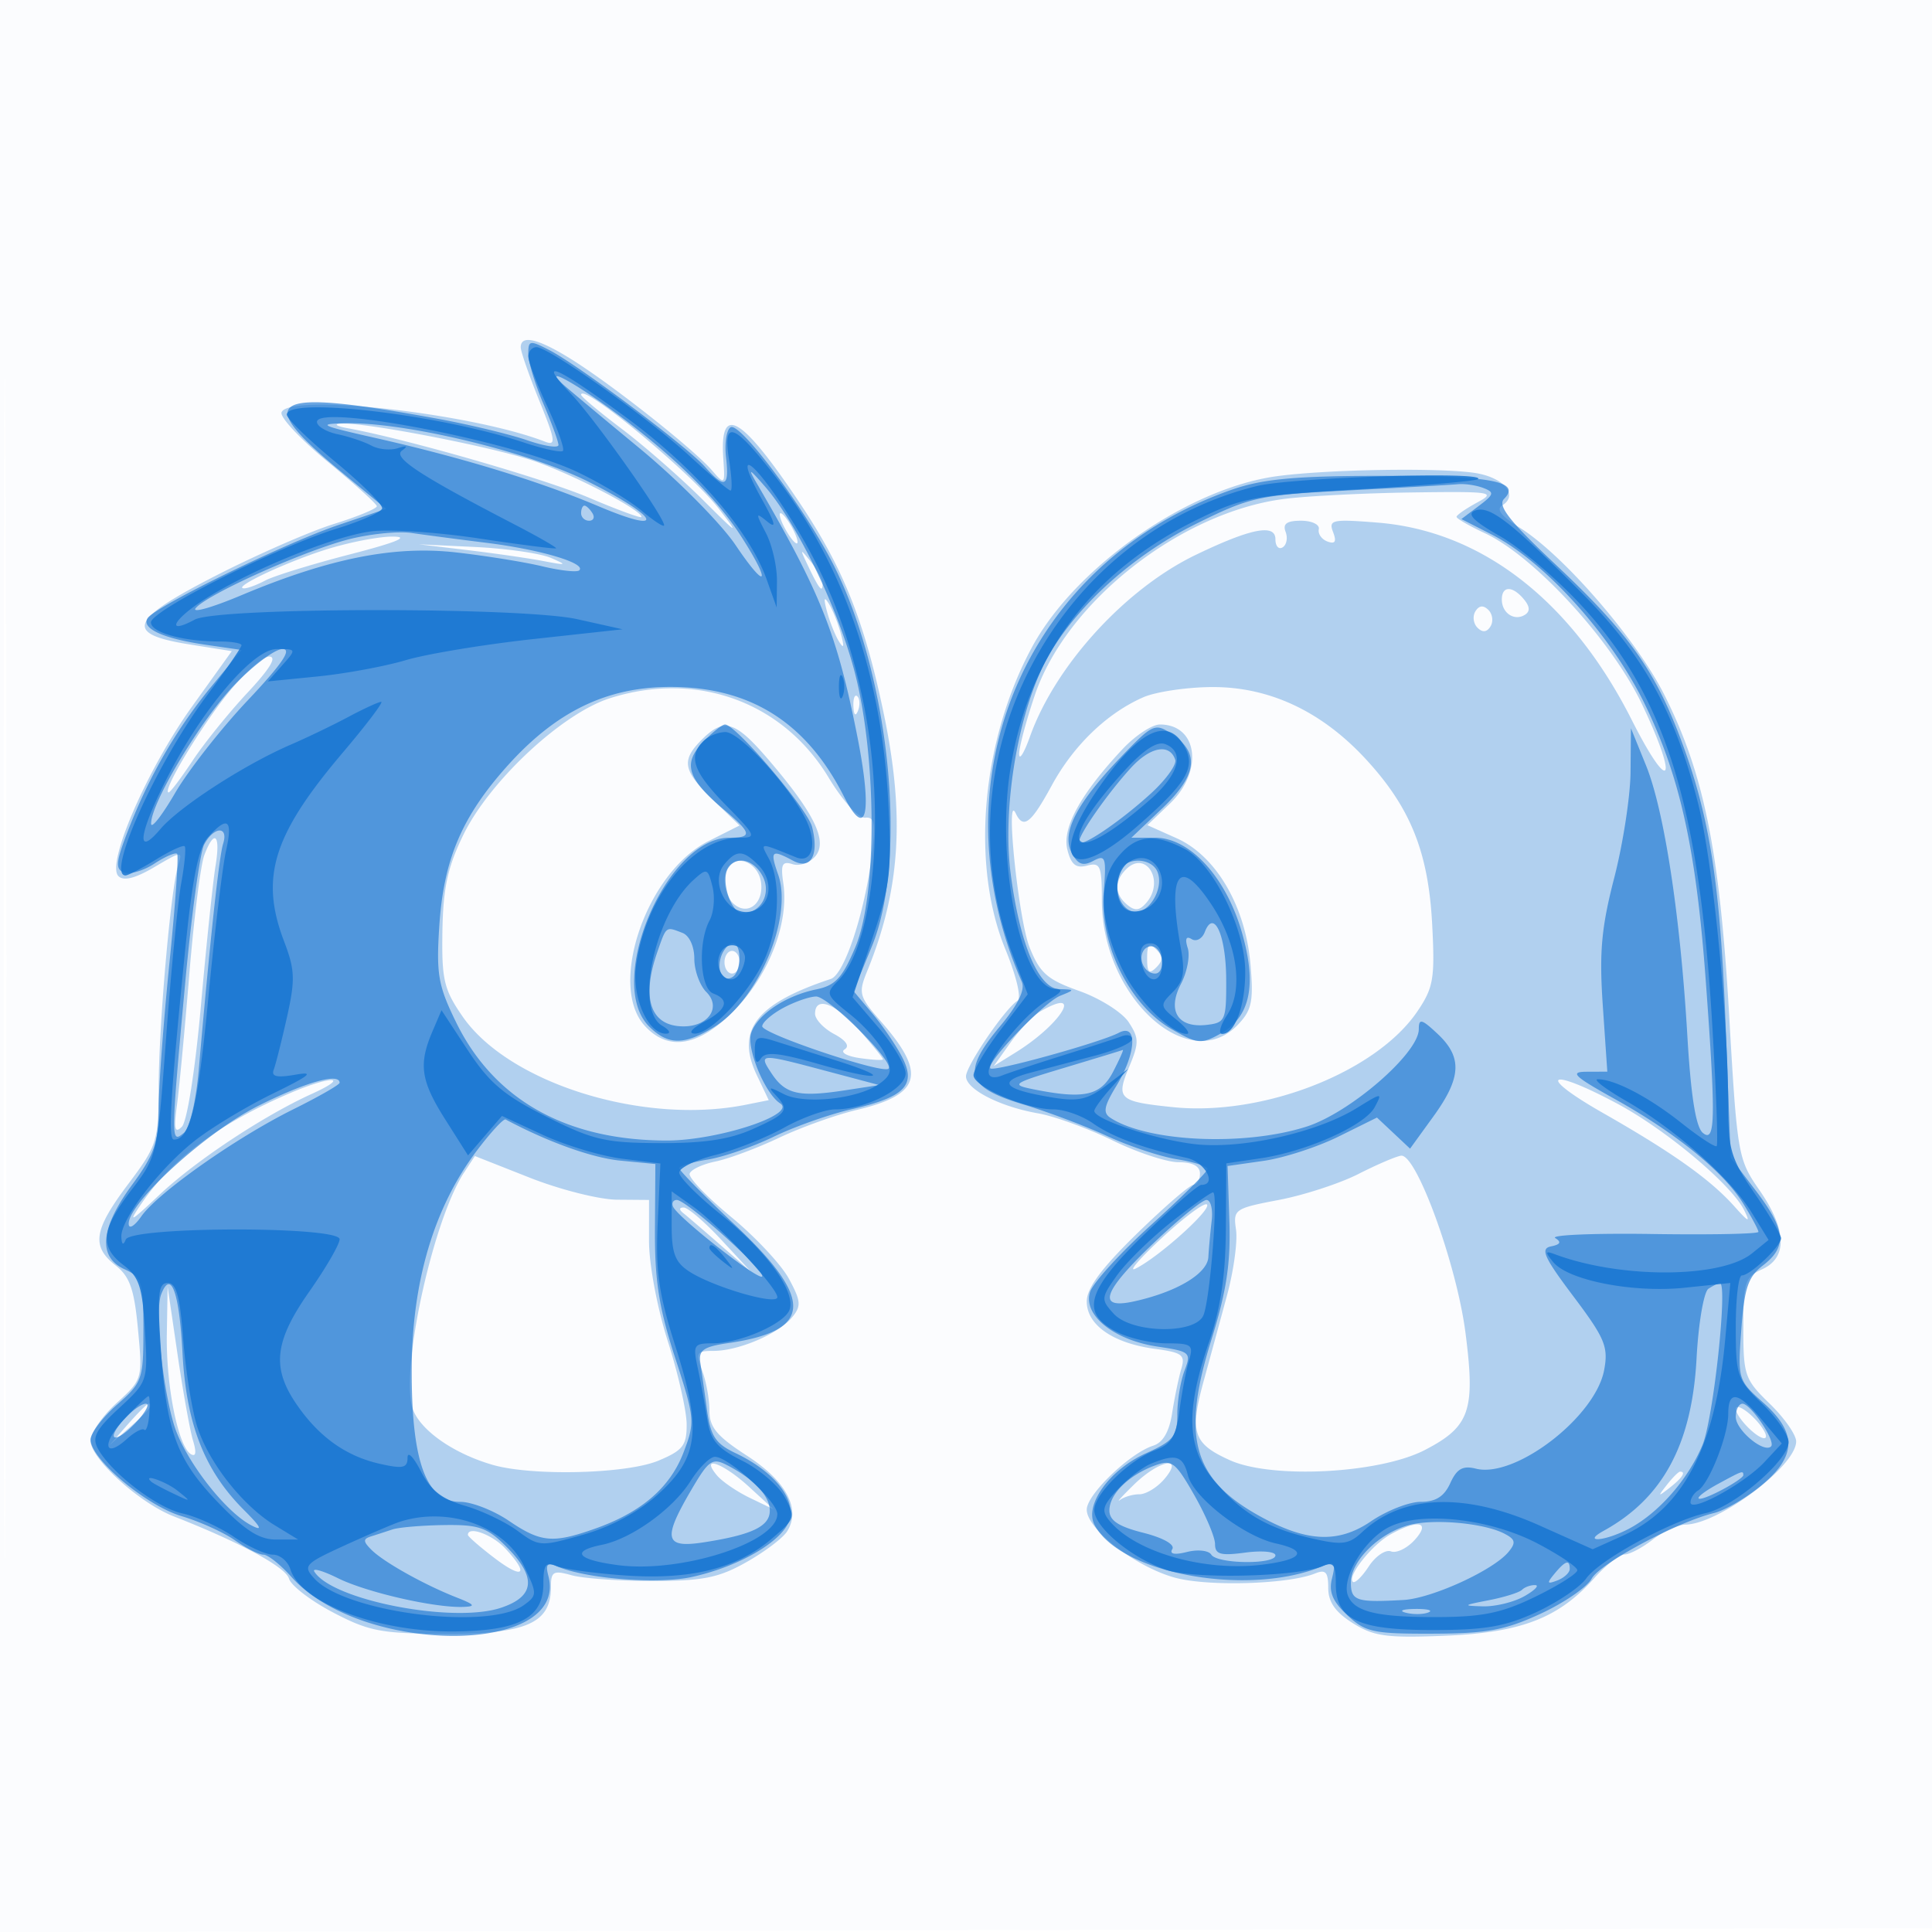
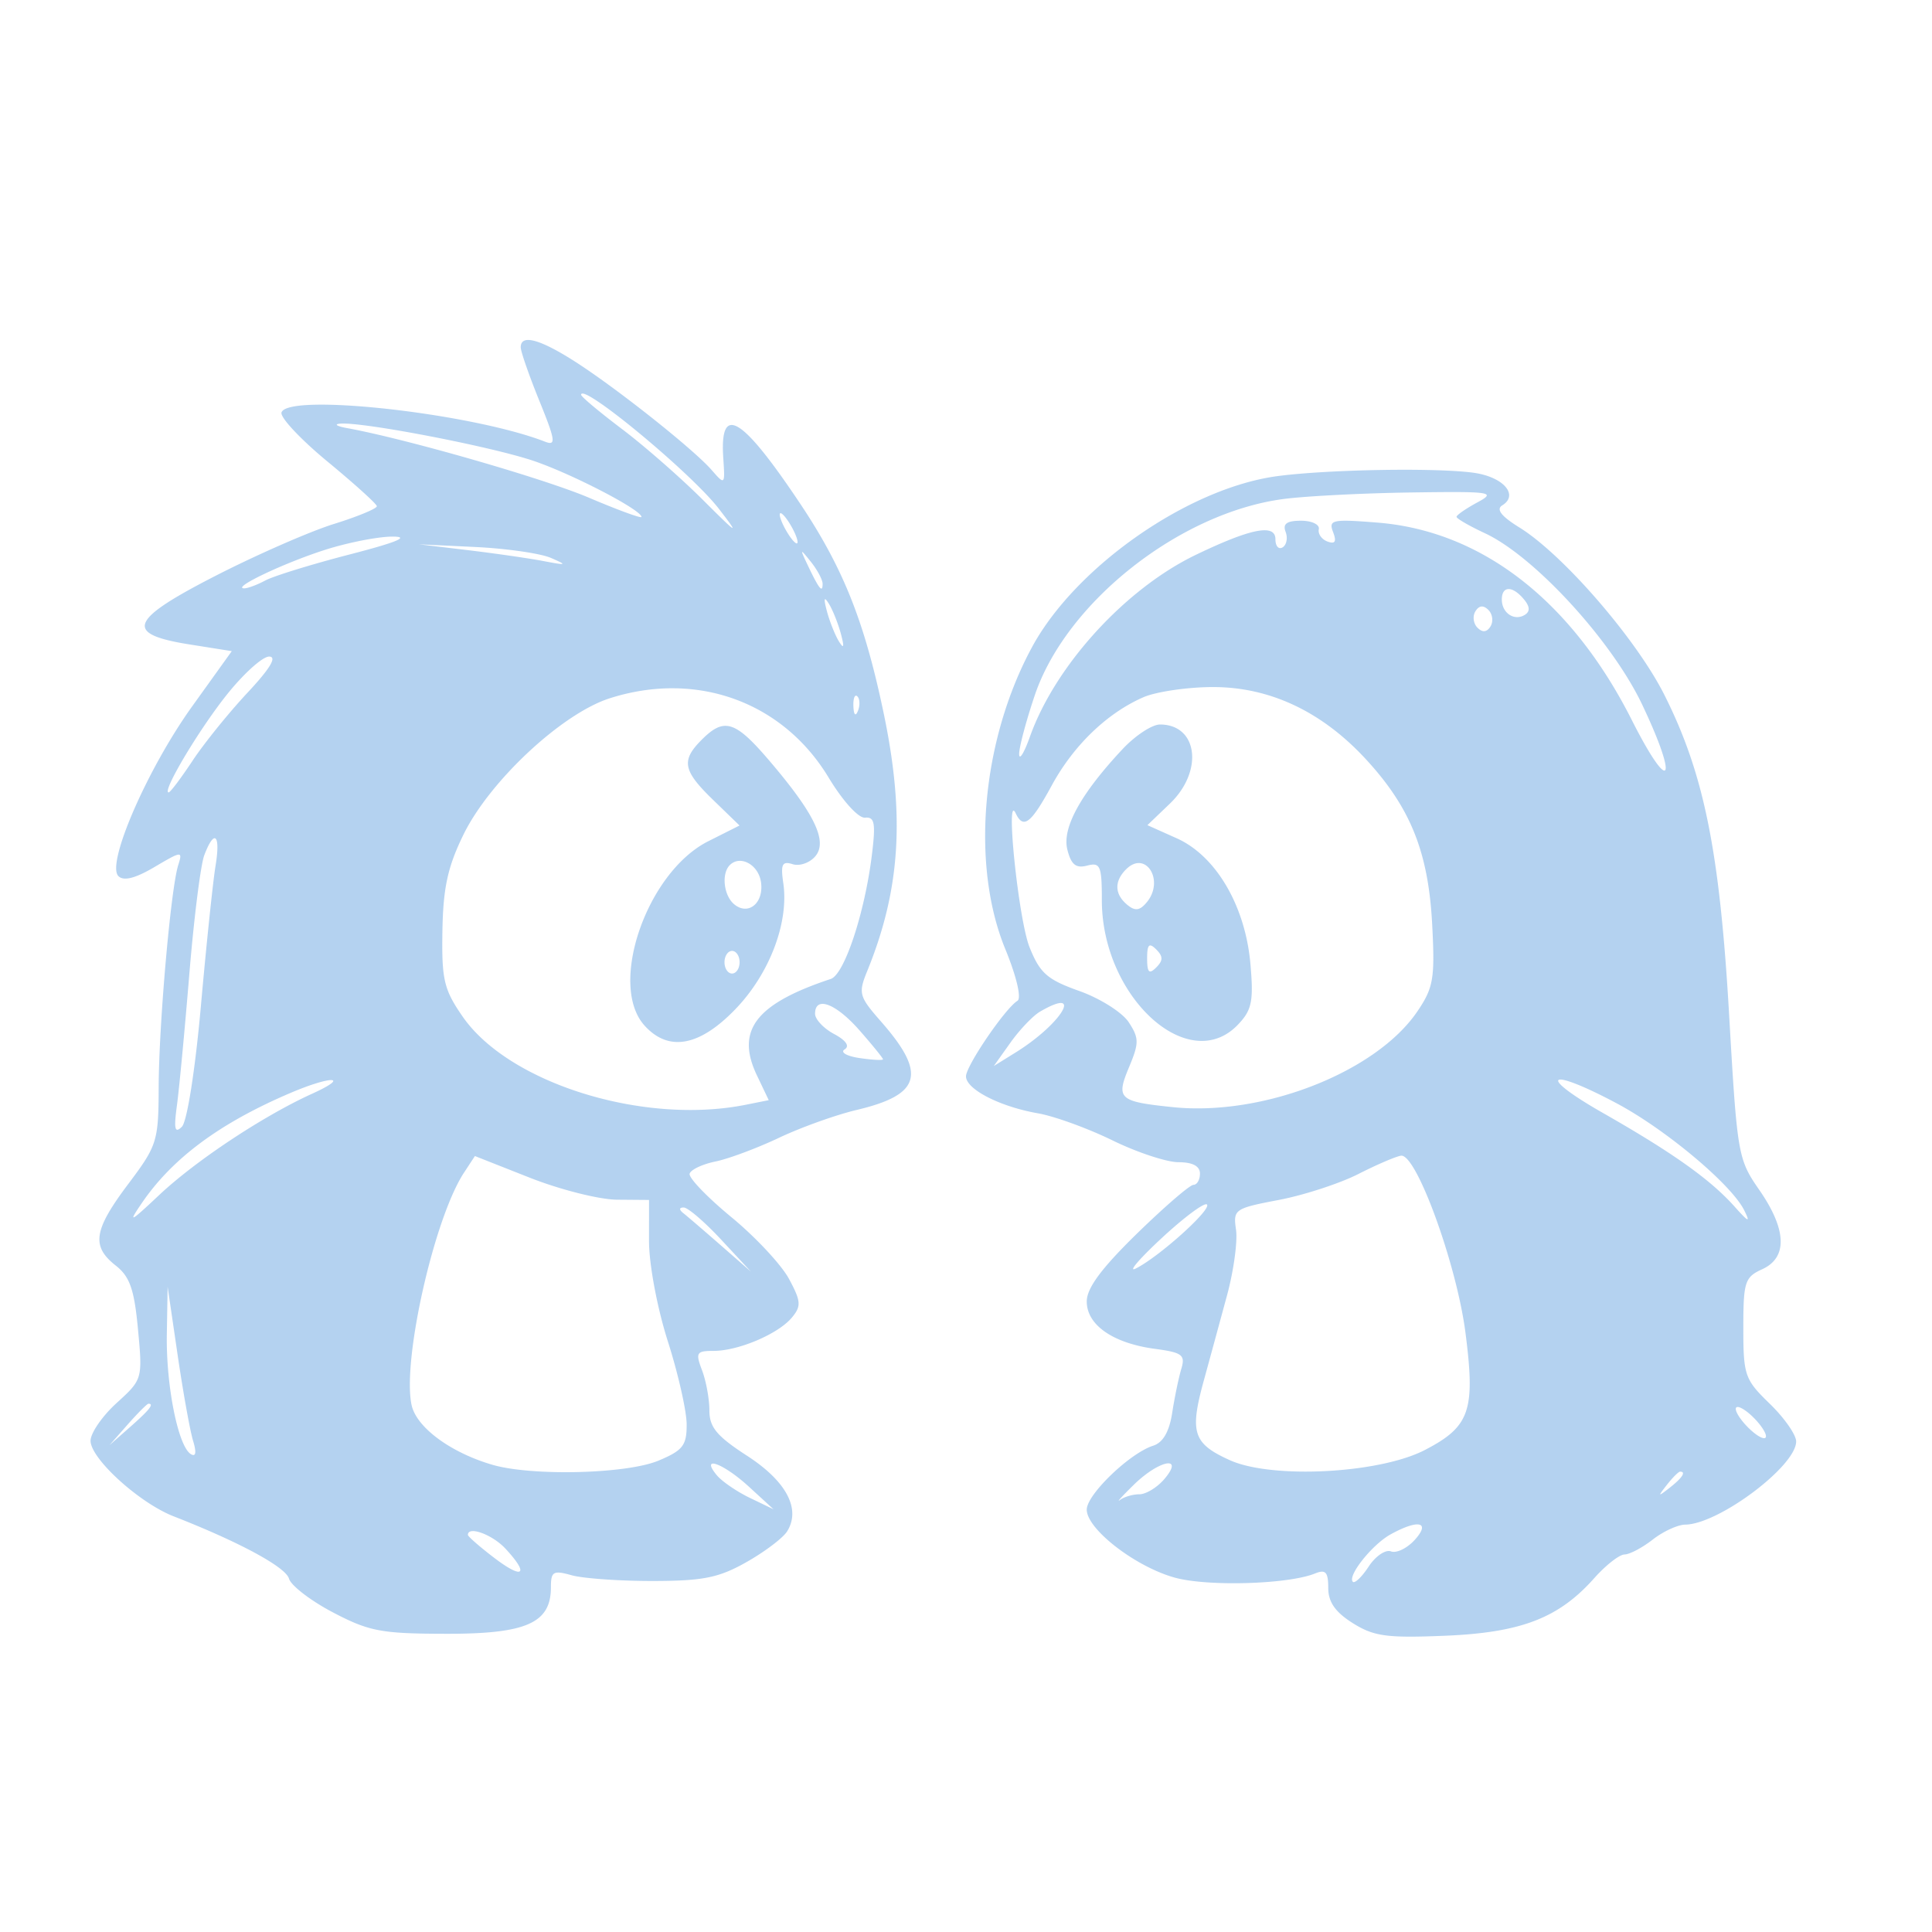
<svg xmlns="http://www.w3.org/2000/svg" width="256" height="256">
-   <path fill="#1976D2" fill-opacity=".016" fill-rule="evenodd" d="M0 128.004v128.004l128.25-.254 128.25-.254.254-127.75L257.008 0H0v128.004m.485.496c0 70.4.119 99.053.265 63.672.146-35.38.146-92.98 0-128C.604 29.153.485 58.1.485 128.5" />
  <path fill="#1976D2" fill-opacity=".326" fill-rule="evenodd" d="M69 46.02c0 .561 1.111 3.754 2.469 7.095 2.138 5.264 2.239 5.986.75 5.408-9.746-3.78-34.01-6.472-34.917-3.874-.221.633 2.516 3.558 6.081 6.5 3.565 2.943 6.513 5.606 6.55 5.918.037.312-2.52 1.374-5.683 2.359-3.163.985-10.16 4.046-15.55 6.801C17.088 82.163 16.369 84 25.113 85.39l5.599.89-5.252 7.32c-5.939 8.278-11.407 20.853-9.777 22.483.697.697 2.223.315 4.791-1.2 3.628-2.141 3.745-2.15 3.139-.24-.978 3.083-2.559 21.029-2.587 29.384-.025 7.21-.194 7.751-4.026 12.85-4.601 6.124-4.928 8.248-1.667 10.813 1.871 1.472 2.456 3.146 2.952 8.456.615 6.586.6 6.638-2.834 9.762-1.898 1.727-3.451 3.977-3.451 5 0 2.366 6.448 8.232 11.007 10.013 8.695 3.396 14.842 6.716 15.285 8.255.265.922 2.895 2.94 5.845 4.485 4.79 2.509 6.392 2.811 15.005 2.824 10.616.016 13.858-1.424 13.858-6.159 0-2.099.309-2.278 2.75-1.595 1.513.423 6.35.764 10.75.759 6.665-.009 8.736-.426 12.409-2.5 2.425-1.37 4.854-3.208 5.397-4.085 1.839-2.968-.105-6.632-5.307-10.003-4.013-2.6-4.999-3.784-4.999-6.005 0-1.522-.439-3.921-.975-5.332-.886-2.331-.746-2.565 1.532-2.565 3.297 0 8.578-2.25 10.379-4.422 1.258-1.516 1.209-2.153-.391-5.124-1.005-1.866-4.438-5.544-7.629-8.173-3.192-2.63-5.682-5.219-5.535-5.755.148-.536 1.687-1.265 3.42-1.619 1.734-.355 5.525-1.77 8.426-3.145 2.9-1.375 7.523-3.033 10.273-3.685 8.57-2.03 9.328-4.786 3.227-11.735-2.903-3.307-3.016-3.723-1.809-6.684 4.394-10.785 5.016-20.563 2.174-34.158-2.545-12.176-5.368-19.25-11.105-27.827-7.738-11.57-10.639-13.278-10.147-5.975.241 3.579.22 3.6-1.548 1.575-2.428-2.782-12.779-10.983-18.238-14.45C71.438 44.892 69 44.269 69 46.02m8 6.292c0 .246 2.434 2.285 5.409 4.531 2.974 2.246 7.792 6.463 10.705 9.37 4.707 4.698 4.943 4.83 2.124 1.184C91.552 62.63 77 50.594 77 52.312m-31 4.417c7.845 1.431 26.039 6.667 32.035 9.218C81.866 67.577 85 68.725 85 68.498c0-.918-9.006-5.608-14.2-7.395-5.527-1.901-22.742-5.225-25.726-4.967-.866.075-.449.342.926.593m123.293 6.357c-11.795 1.552-26.761 11.974-32.546 22.665-6.689 12.36-8.143 28.789-3.539 40.009 1.488 3.629 2.167 6.508 1.614 6.85-1.638 1.012-6.822 8.623-6.822 10.014 0 1.709 4.49 4.016 9.535 4.898 2.181.381 6.624 1.995 9.875 3.586 3.25 1.59 7.188 2.892 8.75 2.892 1.858 0 2.84.519 2.84 1.5 0 .825-.388 1.5-.863 1.5-.474 0-3.849 2.914-7.5 6.476-4.687 4.574-6.637 7.21-6.637 8.977 0 3.118 3.478 5.533 9.041 6.279 3.621.486 4.042.807 3.486 2.66-.347 1.16-.89 3.783-1.207 5.831-.385 2.485-1.22 3.928-2.514 4.339-3.094.981-8.806 6.475-8.806 8.469 0 2.58 6.408 7.543 11.626 9.004 4.342 1.216 15.058.905 18.624-.54 1.402-.568 1.75-.188 1.75 1.913 0 1.872.93 3.206 3.25 4.666 2.795 1.758 4.509 1.991 12.25 1.67 10.075-.418 15.048-2.342 19.758-7.641 1.516-1.707 3.316-3.113 4-3.125.683-.012 2.367-.902 3.742-1.978s3.31-1.966 4.3-1.978c4.432-.055 14.7-7.754 14.7-11.022 0-.884-1.575-3.134-3.5-5-3.308-3.207-3.5-3.756-3.5-10.036 0-6.115.199-6.733 2.5-7.782 3.396-1.547 3.258-5.264-.392-10.519-2.816-4.055-2.92-4.656-3.987-23.163-1.254-21.733-3.332-31.997-8.591-42.44-3.73-7.407-13.424-18.595-19.209-22.171-2.397-1.481-3.109-2.402-2.264-2.924 2.224-1.375.161-3.754-3.737-4.312-4.871-.696-19.266-.457-26.027.433m.842 3.029c-13.767 1.782-28.851 13.665-33.021 26.013-1.163 3.443-2.094 6.96-2.07 7.816.024.856.668-.195 1.43-2.334 3.363-9.434 12.638-19.596 21.996-24.098 7.287-3.505 10.53-4.14 10.53-2.061 0 .917.43 1.401.956 1.076.526-.325.703-1.252.393-2.059-.406-1.059.163-1.468 2.044-1.468 1.434 0 2.494.506 2.357 1.125s.384 1.355 1.159 1.636c1.01.367 1.217.009.729-1.263-.622-1.62-.105-1.729 5.921-1.245 13.779 1.106 25.688 10.358 33.659 26.149 5.088 10.081 6.289 8.304 1.377-2.039-4.023-8.473-14.288-19.656-20.845-22.71-2.062-.961-3.75-1.936-3.75-2.168 0-.232 1.238-1.089 2.75-1.906 2.556-1.381 1.94-1.474-8.75-1.322-6.325.09-13.914.476-16.865.858M104 70c.589 1.1 1.295 2 1.57 2 .275 0 .019-.9-.57-2s-1.295-2-1.57-2c-.275 0-.019.9.57 2m-61 2.879c-5.424 1.746-12.272 5.003-10.684 5.081.448.022 1.726-.447 2.839-1.043 1.112-.595 6.145-2.148 11.184-3.451C52.61 71.845 54.396 71.1 52 71.103c-1.925.002-5.975.802-9 1.776m19 .019c3.575.427 8.075 1.077 10 1.444 3.112.594 3.223.548 1-.416-1.375-.597-5.875-1.246-10-1.445l-7.5-.36 6.5.777M107.08 75c1.458 3.061 1.92 3.628 1.92 2.358 0-.537-.7-1.849-1.555-2.917-1.467-1.83-1.487-1.798-.365.559M199 79.441c0 1.792 1.652 2.892 3.049 2.029.716-.443.678-1.094-.123-2.059-1.511-1.821-2.926-1.806-2.926.03M109.573 81c.368 1.375 1.086 3.175 1.596 4 .644 1.042.723.737.258-1-.368-1.375-1.086-3.175-1.596-4-.644-1.042-.723-.737-.258 1m85.927 0c-.399.646-.276 1.624.274 2.174.667.667 1.242.609 1.726-.174.399-.646.276-1.624-.274-2.174-.667-.667-1.242-.609-1.726.174M29.951 92.181C26.211 96.913 21.413 105 22.347 105c.213 0 1.637-1.889 3.166-4.198 1.528-2.309 4.799-6.359 7.269-9C35.803 88.572 36.745 87 35.66 87c-.887 0-3.456 2.331-5.709 5.181m50.834.349c-6.328 2.027-15.89 10.941-19.374 18.062-2.084 4.261-2.692 7.038-2.788 12.752-.109 6.473.195 7.765 2.669 11.344 6.117 8.851 23.95 14.414 37.514 11.701l3.056-.611-1.566-3.284c-2.847-5.969-.158-9.48 9.787-12.778 1.795-.595 4.484-8.691 5.438-16.368.531-4.273.378-5.127-.892-5-.874.087-2.946-2.192-4.83-5.312C103.727 92.979 92.3 88.841 80.785 92.53m70.715-.141c-4.806 2.099-9.245 6.372-12.133 11.678-2.763 5.077-3.768 5.849-4.79 3.683-1.388-2.941.385 14.125 1.846 17.771 1.375 3.431 2.344 4.282 6.599 5.793 2.744.975 5.685 2.835 6.536 4.134 1.381 2.108 1.387 2.747.055 5.935-1.767 4.229-1.386 4.578 5.791 5.319 11.955 1.234 26.955-4.644 32.414-12.702 2.121-3.13 2.327-4.345 1.953-11.5-.501-9.579-2.862-15.474-8.765-21.878-5.879-6.378-12.824-9.632-20.452-9.583-3.33.022-7.404.629-9.054 1.35m-38.421 1.194c.048 1.165.285 1.402.604.605.289-.722.253-1.585-.079-1.917-.332-.332-.568.258-.525 1.312M93 98c-2.775 2.775-2.528 4.096 1.495 7.996l3.496 3.387-4.141 2.085c-8.148 4.102-13.313 19.041-8.445 24.425 3.187 3.525 7.306 2.767 12.09-2.226 4.499-4.696 7.056-11.456 6.295-16.641-.368-2.513-.149-2.957 1.24-2.516.928.294 2.285-.185 3.015-1.064 1.651-1.989-.127-5.661-6.155-12.712C97.413 95.496 95.953 95.047 93 98m55.757 1.25c-5.564 5.938-8.048 10.456-7.327 13.328.5 1.993 1.135 2.508 2.615 2.12 1.751-.457 1.955.021 1.955 4.58 0 12.839 11.527 23.355 18.057 16.472 1.823-1.922 2.061-3.089 1.633-8-.67-7.703-4.56-14.342-9.767-16.673l-3.885-1.739 2.981-2.856c4.486-4.298 3.709-10.482-1.318-10.482-1.044 0-3.269 1.463-4.944 3.25M27.07 113.315c-.484 1.273-1.376 8.361-1.982 15.75-.607 7.389-1.347 15.235-1.647 17.435-.423 3.114-.277 3.734.659 2.799.687-.686 1.766-7.542 2.52-16 .724-8.139 1.596-16.486 1.937-18.549.691-4.187-.137-4.986-1.487-1.435m69.631 1.317c-1.132 1.132-.806 4.036.583 5.188 1.865 1.549 3.945-.162 3.553-2.923-.33-2.328-2.748-3.653-4.136-2.265m52.512.556c-1.592 1.591-1.536 3.299.154 4.702 1.038.861 1.66.782 2.583-.33 2.405-2.897-.143-6.967-2.737-4.372M152 127c0 1.867.267 2.133 1.2 1.2.933-.933.933-1.467 0-2.4-.933-.933-1.2-.667-1.2 1.2m-56 .5c0 .825.45 1.5 1 1.5s1-.675 1-1.5-.45-1.5-1-1.5-1 .675-1 1.5m12 6.831c0 .732 1.134 1.938 2.519 2.679 1.584.848 2.103 1.605 1.399 2.041-.616.381.275.897 1.981 1.147 1.705.251 3.101.324 3.101.164 0-.161-1.397-1.883-3.104-3.827-3.154-3.593-5.896-4.617-5.896-2.204m29.804-.281c-.932.544-2.691 2.387-3.908 4.096l-2.213 3.108 2.909-1.807c6.115-3.799 9.116-8.84 3.212-5.397M38.5 144.817c-9.338 3.98-15.62 8.625-19.675 14.55-1.906 2.784-1.654 2.671 2.265-1.016 4.846-4.558 13.791-10.485 20.255-13.42 5.169-2.347 2.633-2.449-2.845-.114m173.885 2.649c9.272 5.284 14.256 8.828 17.454 12.413 1.869 2.095 2.126 2.193 1.278.489-1.7-3.416-10.381-10.697-16.892-14.167-9.174-4.89-10.745-3.81-1.84 1.265m-150.908 7.928c-3.955 6.037-8.217 24.962-6.935 30.798.646 2.942 5.147 6.27 10.673 7.892 5.238 1.537 17.811 1.229 22.035-.54 3.243-1.358 3.748-2.009 3.737-4.807-.007-1.781-1.132-6.742-2.5-11.025-1.395-4.37-2.487-10.186-2.487-13.25V159l-4.25-.034c-2.338-.019-7.529-1.328-11.537-2.909l-7.286-2.875-1.45 2.212m118.523.164c-2.475 1.258-7.229 2.807-10.565 3.443-5.851 1.115-6.051 1.254-5.657 3.939.225 1.531-.308 5.433-1.183 8.672a3621.4 3621.4 0 0 1-3.093 11.353c-1.886 6.87-1.409 8.322 3.461 10.518 5.577 2.515 19.799 1.774 25.827-1.345 5.99-3.099 6.724-5.22 5.389-15.567-1.167-9.036-6.49-23.674-8.522-23.435-.636.074-3.182 1.164-5.657 2.422m-26.072 8.499c-2.985 2.769-4.528 4.581-3.428 4.028 3.099-1.56 10.068-7.829 9.428-8.481-.315-.32-3.015 1.684-6 4.453m-63.378-3.304c.523.414 2.75 2.326 4.95 4.248l4 3.496-3.953-4.248c-2.174-2.337-4.402-4.249-4.95-4.249-.621 0-.639.284-.047.753m-68.444 16.054c-.114 6.785 1.495 14.829 3.175 15.866.673.417.778-.2.301-1.767-.403-1.323-1.326-6.456-2.051-11.406l-1.319-9-.106 6.307m-5.182 11.943L14.5 191.5l2.75-2.424c2.57-2.266 3.209-3.076 2.424-3.076-.179 0-1.416 1.238-2.75 2.75M230 186.69c0 .55.9 1.815 2 2.81 1.1.995 2 1.36 2 .81s-.9-1.815-2-2.81c-1.1-.995-2-1.36-2-.81m-135.017 8.789c.675.814 2.643 2.161 4.372 2.995l3.145 1.516-3.266-2.995c-3.416-3.133-6.508-4.235-4.251-1.516m55.242 1.271c-1.544 1.512-2.361 2.412-1.816 2 .545-.412 1.701-.75 2.569-.75.868 0 2.348-.9 3.29-2 2.74-3.201-.654-2.571-4.043.75m70.647 0c-1.243 1.586-1.208 1.621.378.378 1.666-1.307 2.195-2.128 1.372-2.128-.207 0-.995.787-1.75 1.75m-36.631 6.575c-2.439 1.355-5.739 5.511-4.978 6.271.256.256 1.203-.658 2.104-2.033.9-1.374 2.227-2.272 2.948-1.996.721.277 2.14-.412 3.153-1.532 2.16-2.387.465-2.76-3.227-.71M62 203.381c0 .21 1.575 1.583 3.5 3.051 3.839 2.929 4.681 2.213 1.461-1.243-1.731-1.858-4.961-3.035-4.961-1.808" />
-   <path fill="#1976D2" fill-opacity=".633" fill-rule="evenodd" d="M70 46.891c0 1.069.9 4.043 2 6.609s2 5.026 2 5.466c0 .44-1.875.154-4.167-.636-2.292-.789-7.58-2.061-11.75-2.826-22.421-4.112-24.8-2.832-12.94 6.961l6.014 4.966-6.329 2.141c-7.058 2.389-24.341 10.832-25.279 12.349-.841 1.361 2.094 2.699 7.708 3.514l4.757.69-3.877 4.687c-4.653 5.625-8.271 11.828-11.066 18.97-1.72 4.395-1.829 5.374-.65 5.826.78.299 2.593-.226 4.029-1.167 1.437-.942 2.796-1.529 3.02-1.305.223.224-.231 6.698-1.011 14.386-.78 7.688-1.427 16.393-1.438 19.344-.018 4.54-.56 6.1-3.521 10.134-4.222 5.752-4.563 9.559-1 11.182 2.314 1.054 2.5 1.651 2.5 8.009 0 6.6-.138 6.991-3.5 9.943-1.925 1.69-3.5 3.771-3.5 4.624 0 2.564 7.331 8.725 12.069 10.142 2.437.729 5.625 2.175 7.085 3.213 1.46 1.038 3.144 1.887 3.743 1.887.598 0 2.257 1.312 3.685 2.916 9.372 10.518 36.836 10.44 34.081-.097-.406-1.552-.157-1.823 1.16-1.262 3.877 1.653 13.439 2.393 17.929 1.386 6.442-1.443 12.193-4.876 12.902-7.7.701-2.792-2.217-6.333-7.144-8.671-2.716-1.289-3.343-2.238-3.837-5.806a969.113 969.113 0 0 0-.881-6.244c-.239-1.615.442-2.084 3.708-2.555 11.157-1.609 11.422-5.715 1.003-15.551-4.127-3.897-7.503-7.327-7.503-7.623 0-.295 1.688-.808 3.75-1.138 2.063-.33 6-1.691 8.75-3.025 2.75-1.334 7.379-2.97 10.287-3.636 7.14-1.636 8.67-3.21 6.742-6.938-.801-1.549-2.577-4.148-3.946-5.775l-2.49-2.96 2.43-5.91c4.796-11.668 2.397-35.687-5.044-50.5-3.696-7.356-12.437-19.055-13.67-18.293-.55.34-.823 2.14-.605 4 .459 3.934-.164 4.207-2.799 1.227-2.353-2.662-16.727-13.443-20.577-15.434-2.635-1.363-2.828-1.33-2.828.48m4.55 3.99c.523.485 5.101 4.311 10.174 8.501 5.073 4.19 10.81 9.975 12.75 12.855 4.206 6.246 4.784 5.1.65-1.291-3.378-5.223-9.383-11.047-17.331-16.809-5.078-3.68-8.784-5.613-6.243-3.256m-24.925 7.124c11.57 2.614 21.814 5.748 29.705 9.085 9.117 3.856 8.097 1.479-1.409-3.285-7.886-3.951-24.183-7.874-32.078-7.721-3.884.076-3.484.279 3.782 1.921M100.25 64c8.471 14.513 10.653 19.991 13.329 33.467 2.056 10.35 1.253 13.994-1.771 8.033-4.948-9.755-12.35-14.443-22.862-14.478-8.422-.028-15.133 3.178-21.575 10.306-6.141 6.796-8.588 12.509-9.163 21.396-.412 6.362-.147 7.881 2.223 12.725 5.035 10.291 14.631 15.676 27.936 15.676 6.745 0 17.284-3.457 15.006-4.922-2.003-1.288-4.486-7.273-3.849-9.28.778-2.45 4.531-4.982 8.624-5.82 2.549-.521 3.471-1.518 5.197-5.618 2.938-6.982 2.843-25.533-.188-36.785-2.274-8.442-7.603-19.405-11.763-24.2-2.132-2.456-2.339-2.547-1.144-.5m63.118.839c-27.386 9.465-39.775 38.367-27.972 65.258.465 1.061-.508 3.044-2.897 5.904-5.08 6.08-4.509 8.043 3.001 10.313 3.3.998 8.361 2.905 11.247 4.238 2.886 1.333 7.049 2.711 9.25 3.064 2.202.352 4.003.929 4.003 1.283 0 .354-3.345 3.674-7.434 7.377s-7.746 7.717-8.128 8.92c-.967 3.047 3.122 6.361 8.924 7.231 4.358.654 4.507.786 3.593 3.193-.525 1.38-.955 3.988-.955 5.793 0 2.883-.506 3.511-4.148 5.154-4.865 2.193-8.218 6.88-6.808 9.515 3.484 6.51 20.437 9.548 30.257 5.422 1.519-.639 1.706-.381 1.197 1.646-.449 1.789.07 3.035 2.032 4.877 2.39 2.244 3.437 2.47 11.302 2.444 7.214-.024 9.618-.469 14.332-2.655 3.115-1.445 6.147-3.529 6.737-4.632 1.077-2.011 11.319-7.506 16.211-8.696 1.436-.349 4.248-1.985 6.25-3.634 4.717-3.889 4.791-7.004.259-11.016-3.327-2.946-3.371-3.092-2.888-9.665.407-5.529.9-6.987 2.879-8.506 3.222-2.474 3.008-4.702-.949-9.886l-3.338-4.372-.664-17.455c-.725-19.032-2.114-27.842-6.028-38.214-3.405-9.024-6.946-13.946-16.504-22.936-6.145-5.781-7.73-7.803-6.825-8.708 2.312-2.312-1.719-3.065-16.304-3.048-11.253.013-15.649.414-19.632 1.791m15.45.136c-12.028.62-13.076.848-20.315 4.426-8.983 4.44-17.078 12.037-20.438 19.182-3.413 7.257-5.199 18.942-4.149 27.15 1.187 9.287 3.693 15.249 6.443 15.33 2.103.063 2.105.078.109.887-2.138.867-9.902 8.95-9.236 9.616.474.474 14.584-3.436 17.018-4.716 2.52-1.325 2.334 2.679-.327 7.045-1.659 2.721-1.807 3.565-.747 4.247 4.972 3.196 17.793 3.757 25.959 1.136 5.798-1.861 14.865-9.732 14.865-12.905 0-1.462.377-1.367 2.5.627 3.296 3.097 3.154 5.798-.579 10.95l-3.079 4.25-2.193-2.06-2.193-2.06-5.101 2.525c-2.806 1.388-7.26 2.833-9.897 3.21l-4.794.686.237 7.313c.182 5.612-.385 9.309-2.439 15.898-3.91 12.548-2.419 18.157 6.113 22.989 6.42 3.636 10.672 3.883 15.096.877 2.086-1.418 5.048-2.578 6.583-2.578 1.999 0 3.109-.703 3.919-2.481.868-1.905 1.656-2.349 3.394-1.913 5.215 1.309 15.825-6.849 16.991-13.063.579-3.086.111-4.208-4.069-9.765-3.924-5.215-4.425-6.337-2.961-6.629 1.237-.247 1.401-.575.552-1.099-.665-.412 5.119-.654 12.855-.538 7.736.116 14.065-.011 14.065-.283 0-.271-.906-1.96-2.014-3.752-2.602-4.21-8.896-9.334-17.02-13.855-5.437-3.026-6.03-3.601-3.727-3.611l2.739-.011-.598-8.75c-.483-7.062-.191-10.326 1.511-16.917 1.16-4.491 2.134-10.791 2.164-14l.054-5.833 1.998 4.927c2.41 5.942 4.545 19.9 5.476 35.813.468 7.99 1.124 12.101 2.052 12.872 1.668 1.385 1.73-1.825.389-20.146-1.273-17.393-3.402-27.055-8.074-36.653-4.431-9.105-13.261-18.901-20.25-22.466l-4.056-2.07 2.3-1.734c2.04-1.54 2.107-1.809.596-2.389-.937-.36-2.454-.582-3.372-.493-.917.088-7.375.455-14.35.814M77 68c0 .55.477 1 1.059 1s.781-.45.441-1-.816-1-1.059-1-.441.45-.441 1m-30.5 3.391c-5.798 1.409-19.008 7.311-20.565 9.187-.585.705 2.123-.057 6.019-1.694 11.651-4.895 20.235-6.611 28.453-5.688 3.901.439 9.06 1.269 11.465 1.846 2.404.576 4.604.815 4.888.531.945-.944-5.166-2.76-12.26-3.642-3.85-.479-8.35-1.07-10-1.314-1.65-.243-5.25.105-8 .774M31.066 90.755c-4.461 4.645-11.088 15.677-11.044 18.385.012.748 1.445-1.082 3.185-4.067 1.739-2.985 6.059-8.498 9.599-12.25C37.397 87.956 38.725 86 37.437 86c-.992 0-3.859 2.14-6.371 4.755m62.023 7.651c-2.645 2.815-1.999 4.809 2.888 8.922 3.642 3.064 3.751 3.672.658 3.672-8.32 0-16.472 19.163-10.635 25 2.495 2.495 4.636 2.519 8.605.099 5.872-3.581 10.487-14.529 8.511-20.195-1.114-3.197-.904-3.396 1.965-1.861 2.355 1.261 3.471-.708 2.528-4.463C107.014 107.207 97.494 96 96.074 96c-.399 0-1.742 1.083-2.985 2.406m55.414 1.93c-5.902 6.16-7.897 10.059-6.491 12.686.823 1.538 1.487 1.781 2.858 1.048 1.628-.872 1.748-.5 1.369 4.237-.548 6.83 3.466 14.893 8.991 18.057 3.444 1.972 3.939 2.02 6.468.615 3.991-2.215 4.881-6.474 2.83-13.532-2.115-7.274-6.882-12.447-11.47-12.447h-3.142l4.122-3.921c4.619-4.394 4.972-7.352 1.179-9.859-2.177-1.438-2.491-1.292-6.714 3.116m1.375 1.383c-2.986 3.249-6.878 8.785-6.878 9.784 0 1.019 5.271-2.505 9.466-6.33 2.007-1.83 3.474-3.855 3.259-4.5-.732-2.198-3.285-1.742-5.847 1.046m-122.82 10.172c-.556 1.04-1.697 9.372-2.535 18.516-1.907 20.818-1.91 21.159-.17 19.715.778-.646 1.621-4.204 1.983-8.373 1.469-16.913 2.692-28.261 3.227-29.946.758-2.39-1.216-2.321-2.505.088m69.407 3.166c-1.003 1.622.402 5.943 1.932 5.943 2.454 0 3.865-2.642 2.637-4.936-1.186-2.216-3.506-2.728-4.569-1.007m51.919.385c-.895 2.332.01 5.01 1.81 5.357 1.986.382 4.051-2.996 3.195-5.227-.756-1.97-4.264-2.062-5.005-.13m11.256 8.054c-.344.897-1.127 1.321-1.74.942-.731-.452-.91-.044-.52 1.187.327 1.031-.08 3.173-.904 4.76-1.856 3.576-.405 5.862 3.438 5.416 2.448-.285 2.585-.606 2.562-6.025-.024-5.861-1.632-9.419-2.836-6.28m-72.542 2.653c-2.167 6.216-.883 9.851 3.48 9.851 3.323 0 5.017-2.548 3.021-4.544-.879-.879-1.599-2.869-1.599-4.42 0-1.651-.657-3.074-1.582-3.429-2.219-.851-2.107-.937-3.32 2.542m8.506.441c-.733 1.911.166 3.67 1.465 2.867 1.19-.735 1.221-4.457.038-4.457-.491 0-1.168.716-1.503 1.59m55.906-.606c-.737 1.193.199 3.016 1.549 3.016 1.217 0 1.225-2.707.01-3.457-.512-.317-1.213-.118-1.559.441m-47.76 7.588c-1.513.821-2.75 1.908-2.75 2.416 0 .999 15.982 6.363 16.73 5.616.837-.838-7.969-9.604-9.607-9.564-.893.022-2.86.711-4.373 1.532m37.349 7.896c-7.019 2.107-7.232 2.255-4.125 2.877 6.68 1.336 8.876.846 10.526-2.345.853-1.65 1.427-2.945 1.276-2.877-.152.067-3.606 1.123-7.677 2.345m-38.851.782c1.814 2.738 3.603 3.153 9.619 2.235l4.633-.708-7-1.862c-8.895-2.367-9.039-2.36-7.252.335m-67.962 4.244c-6.958 3.48-17.344 12.94-17.234 15.696.029.721.78.266 1.668-1.009 2.17-3.115 12.514-10.407 20.11-14.176 3.394-1.683 6.17-3.273 6.17-3.533 0-1.356-4.503-.086-10.714 3.022m28.878 6c-5.663 7.514-8.583 17.35-8.61 29.006-.029 12.201 1.915 17.5 6.42 17.5 1.511 0 4.405 1.125 6.431 2.5 4.258 2.89 5.827 3.035 11.432 1.058 6.153-2.171 9.954-5.444 11.733-10.102 1.545-4.047 1.507-4.481-1.12-12.574-2.136-6.582-2.709-10.235-2.666-17.013l.055-8.63-4.67-.455c-3.717-.362-9.642-2.491-15.169-5.45-.275-.147-2.001 1.725-3.836 4.16m26.003 7.359c.561 1.435 11.833 10.233 11.833 9.236C101 167.986 90.921 159 89.684 159c-.468 0-.701.384-.517.853m63.759 4.799c-6.831 6.515-7.645 8.885-2.68 7.794 5.666-1.244 9.746-3.676 9.868-5.881.063-1.136.261-3.303.44-4.815.179-1.512-.13-2.75-.688-2.75-.558 0-3.681 2.543-6.94 5.652M21.36 171.504c-.845 2.203.112 12.013 1.684 17.254 1.367 4.557 6.751 11.554 10.294 13.379 1.543.795 1.248.201-1.028-2.071-5.221-5.214-7.633-11.385-8.127-20.794-.422-8.053-1.537-11.12-2.823-7.768m205.019-.739c-.616.404-1.326 4.56-1.577 9.235-.611 11.368-4.457 18.507-12.302 22.836-2.961 1.633.145 1.401 3.3-.247 3.918-2.047 7.848-6.504 9.777-11.089 1.452-3.453 3.397-21.527 2.312-21.485-.214.009-.893.346-1.51.75M16.494 188.006c-2.673 2.954-1.242 3.419 1.51.49 1.289-1.373 1.886-2.496 1.325-2.496-.56 0-1.836.903-2.835 2.006M230 187.759c0 1.73 3.734 4.841 4.677 3.897.66-.66-2.69-5.656-3.792-5.656-.487 0-.885.792-.885 1.759M91.588 197.44c-3.817 6.513-3.526 7.729 1.662 6.927 6.389-.988 8.75-2.117 8.75-4.187 0-1.975-2.073-4.186-5.662-6.04-1.95-1.007-2.416-.683-4.75 3.3m61.426-3.249c-3.475 1.285-6.014 3.797-6.014 5.95 0 1.334 1.217 2.137 4.488 2.96 2.617.659 4.222 1.559 3.85 2.16-.409.663.287.799 1.952.381 1.423-.357 2.867-.198 3.208.354.772 1.249 8.502 1.339 8.502.099 0-.498-1.8-.663-4-.368-3.282.44-4 .237-4-1.131 0-.917-1.24-3.839-2.757-6.494-2.513-4.4-2.974-4.746-5.229-3.911m74.736 2.381c-3.738 2.028-3.511 2.873.25.928 1.65-.853 3-1.765 3-2.026 0-.643-.107-.607-3.25 1.098m-41.131 5.529c-3.927 1.085-7.619 4.755-7.619 7.573 0 2.45.708 2.687 6.972 2.332 3.765-.214 11.889-3.929 13.905-6.358 1.027-1.238.926-1.676-.562-2.442-2.749-1.415-9.459-1.999-12.696-1.105M52 202.658c-.825.275-2.096.689-2.824.918-1.087.343-1.078.665.049 1.791 1.611 1.612 7.021 4.637 11.275 6.305 2.424.95 2.594 1.19.886 1.252-3.803.137-12.808-1.926-16.609-3.806-2.048-1.012-3.453-1.402-3.121-.866 2.337 3.782 18.347 6.892 24.695 4.797 4.558-1.504 4.787-4.065.726-8.126-2.529-2.529-3.641-2.912-8.25-2.844-2.93.043-6.002.304-6.827.579m153.981 5.865c-1.057 1.273-.995 1.42.378.893.902-.347 1.641-1.032 1.641-1.523 0-1.286-.579-1.105-2.019.63m-4.303 2.133c-.361.36-2.348.983-4.417 1.385-3.432.665-3.499.736-.761.809 1.65.043 4.125-.564 5.5-1.35 1.375-.786 2.012-1.445 1.417-1.465-.596-.019-1.379.26-1.739.621m-15.409 3.037c.973.254 2.323.237 3-.037.677-.274-.119-.481-1.769-.461-1.65.02-2.204.244-1.231.498" />
-   <path fill="#1976D2" fill-opacity=".871" fill-rule="evenodd" d="M70.01 47.25c.005.688 1.14 3.678 2.521 6.645 1.381 2.968 2.306 5.601 2.055 5.852-.251.251-2.633-.266-5.293-1.15C58.177 54.905 38 52.548 38 54.941c0 .518 2.892 3.331 6.428 6.25 3.535 2.92 6.329 5.703 6.208 6.185-.121.481-2.817 1.679-5.992 2.661C36.66 72.508 20 80.912 20 82.469 20 83.816 24.27 85 29.125 85c1.581 0 2.875.224 2.875.497 0 .274-2.091 3.311-4.646 6.75C20.709 101.189 14.024 116 16.632 116c.348 0 2.171-.951 4.053-2.114 1.881-1.163 3.584-1.95 3.785-1.749.201.2-.003 2.389-.453 4.864-.45 2.474-1.348 11.628-1.995 20.342-1.169 15.745-1.198 15.87-4.599 20.326-4.047 5.302-4.273 7.517-1.017 9.998 2.034 1.549 2.467 2.881 2.799 8.608.392 6.756.382 6.786-3.415 10.299-3.068 2.839-3.62 3.876-2.837 5.338 1.711 3.197 7.795 7.874 11.223 8.626 1.828.402 4.891 1.795 6.806 3.096 1.915 1.301 4.247 2.366 5.183 2.366.935 0 1.979.878 2.319 1.95 1.418 4.467 11.598 8.319 21.736 8.223 8.546-.08 11.78-1.811 11.78-6.303 0-2.547.305-2.958 1.75-2.358.963.399 5.01.956 8.996 1.238 8.707.616 14.811-.887 19.419-4.781 3.22-2.721 3.283-2.914 1.834-5.577-.826-1.517-3.355-3.689-5.622-4.825-3.377-1.694-4.22-2.698-4.672-5.567a144.451 144.451 0 0 0-1.253-6.75c-.654-3.027-.52-3.25 1.955-3.25 3.592 0 9.486-2.559 10.204-4.429.903-2.352-3.007-7.79-9.09-12.644-3.036-2.423-5.521-4.92-5.521-5.548 0-.628 2.138-1.675 4.75-2.327 2.612-.652 6.719-2.281 9.126-3.619 2.407-1.338 5.459-2.433 6.782-2.433 4.041 0 9.342-2.706 9.342-4.769 0-1.029-1.583-3.72-3.517-5.98l-3.517-4.108 2.632-7.822c2.355-7 2.577-8.871 2.118-17.821-.876-17.063-5.933-31.684-15.02-43.419-5.455-7.045-6.96-7.582-6.095-2.173.36 2.251.45 4.092.2 4.092s-2.67-2.041-5.378-4.536C85.851 55.331 72.732 46 71.087 46c-.598 0-1.083.563-1.077 1.25m5.701 5C78.781 55.464 88 68.48 88 69.599c0 .318-1.34-.549-2.978-1.927-1.638-1.378-5.49-3.694-8.559-5.146C67.827 58.44 42 53.482 42 55.909c0 .579 1.237 1.314 2.75 1.632 1.513.319 3.52.995 4.46 1.503.941.508 2.516.663 3.5.345 1.212-.391 1.392-.289.557.315-1.26.913 2.307 3.254 14.924 9.797 3.13 1.623 5.599 3.043 5.487 3.155-.112.112-4.698-.476-10.191-1.305-5.493-.83-11.93-1.253-14.304-.94-5.082.67-15.883 5.07-22.027 8.974-4.236 2.69-5.296 4.83-1.346 2.717 3.076-1.647 43.357-1.689 50.69-.054l6 1.338-11.838 1.295c-6.511.712-14.109 1.968-16.884 2.792-2.775.824-8.023 1.796-11.662 2.158l-6.616.66 1.905-2.146C39.299 86.012 39.295 86 36.67 86c-3.167 0-10.019 8.117-14.696 17.41-3.63 7.213-3.972 10.278-.719 6.444 2.495-2.942 11.101-8.518 17.245-11.174 2.2-.951 5.664-2.618 7.698-3.705C48.232 93.889 50.173 93 50.511 93c.338 0-1.96 3.034-5.106 6.743-9.243 10.895-10.992 16.535-7.754 25.012 1.434 3.757 1.483 5.068.372 10.033-.703 3.142-1.493 6.273-1.756 6.958-.349.909.431 1.086 2.878.656 2.616-.46 1.95.096-3.025 2.523-3.509 1.712-8.18 4.538-10.378 6.28-4.676 3.702-9.776 10.404-9.663 12.695.051 1.034.257 1.158.583.35.709-1.757 28.338-1.8 28.338-.043 0 .663-1.8 3.772-4 6.909-4.621 6.587-5.031 10.074-1.75 14.894 2.957 4.345 6.563 6.933 11.077 7.951 3.077.694 3.673.562 3.675-.816 0-.905.788-.107 1.75 1.773 1.309 2.559 2.773 3.713 5.828 4.594 2.244.647 5.394 2.146 7 3.331 2.856 2.108 3.046 2.119 8.712.505 3.641-1.038 7.278-2.986 9.795-5.249 5.5-4.943 5.951-8.578 2.436-19.618-2.245-7.051-2.667-9.972-2.373-16.443l.357-7.869-5.06-.632c-2.783-.348-7.507-1.766-10.497-3.152l-5.438-2.519-2.248 2.614-2.249 2.614-3.007-4.743c-3.255-5.132-3.575-7.313-1.712-11.672l1.206-2.821 3.499 5.321c2.847 4.33 4.786 5.967 10.409 8.789 6.154 3.088 7.796 3.471 15.017 3.5 5.873.023 9.274-.492 12.34-1.87 4.581-2.058 4.881-2.513 2.983-4.52-1.034-1.094-.841-1.112 1.114-.104 2.758 1.422 9.93.629 12.711-1.405 1.554-1.136 1.664-1.748.7-3.866-.631-1.383-2.688-3.745-4.572-5.248-3.302-2.635-3.36-2.798-1.619-4.539 4.748-4.748 6.327-22.108 3.338-36.708-2.034-9.939-5.146-17.611-10.445-25.743-4.65-7.137-6.754-7.991-2.968-1.204 1.733 3.108 1.912 3.871.67 2.86-1.577-1.283-1.591-1.18-.193 1.5.826 1.584 1.485 4.454 1.464 6.379l-.038 3.5-1.34-3.756c-2.296-6.434-9.359-14.6-18.407-21.284-9.541-7.048-12.22-8.201-7.454-3.21M166.5 64.411c-26.666 6.618-42.177 36.351-32.354 62.02l2.034 5.315-3.59 4.704c-1.974 2.587-3.59 5.295-3.59 6.018 0 1.562 6.957 4.532 10.616 4.532 1.416 0 3.77.838 5.23 1.861 2.557 1.793 6.607 3.285 12.404 4.568 2.415.535 4.066 3.571 1.941 3.571-.444 0-3.819 2.924-7.5 6.497-7.713 7.489-8.575 10.478-3.741 12.977 1.623.839 4.601 1.526 6.617 1.526 3.337 0 3.605.202 2.986 2.25-.374 1.238-.939 4.197-1.256 6.578-.463 3.485-1.083 4.519-3.186 5.313-3.521 1.33-8.111 5.832-8.111 7.957 0 2.274 5.024 6.425 9.606 7.937 3.732 1.232 17.28.893 20.644-.516 1.444-.605 1.75-.2 1.75 2.317 0 4.777 2.927 6.166 12.973 6.154 6.872-.008 9.52-.472 13.645-2.393 2.815-1.311 5.769-3.311 6.563-4.445 1.698-2.424 11.266-7.652 15.846-8.658 3.779-.83 10.973-7.002 10.973-9.414 0-.928-1.575-3.214-3.5-5.08-3.325-3.222-3.5-3.733-3.5-10.196 0-3.742.365-6.804.811-6.804 1.108 0 5.189-3.875 5.189-4.927 0-.467-1.575-3.138-3.5-5.937-3.086-4.486-3.5-5.829-3.502-11.362-.005-12.193-2.026-32.565-4.005-40.37-3.064-12.083-7.204-19.573-15.35-27.774-9.466-9.531-12.279-11.707-14.184-10.976-1.149.441-.252 1.365 3.292 3.389 2.679 1.53 7.502 5.623 10.717 9.096 11.174 12.069 15.642 26.287 17.396 55.361.531 8.8.804 16.163.606 16.362-.198.199-2.298-1.176-4.665-3.055-4.337-3.443-8.879-5.815-11.102-5.798-.662.006 1.047 1.305 3.797 2.889 6.517 3.753 13.801 10.234 16.61 14.781l2.238 3.621-2.2 1.781c-4.094 3.315-17.396 3.373-26.122.114-1.283-.479-1.319-.315-.226 1.03 1.981 2.439 10.61 4.122 17.462 3.405l6.014-.628-.677 7.47c-1.288 14.213-5.545 22.396-13.523 25.994l-4.036 1.82-7.029-3.143c-9.91-4.432-18.184-4.125-23.52.871-1.719 1.611-2.635 1.741-6.355.905-6.038-1.356-9.323-3.229-12.988-7.403-3.893-4.434-4.146-9.343-.961-18.636 1.559-4.548 2.205-8.871 2.247-15.054l.06-8.673 4.503-.666c6.181-.915 13.859-4.35 15.161-6.782 1.052-1.966.996-1.963-2.372.118-5.301 3.276-15.33 5.506-21.502 4.781-5.229-.615-13.284-3.282-13.284-4.398 0-.317 1.012-1.703 2.25-3.079l2.25-2.503-2.953 2.242c-2.408 1.827-3.7 2.118-7 1.575-6.581-1.083-7.512-2.106-3.004-3.301 2.176-.576 6.094-1.612 8.707-2.301 2.613-.69 4.75-1.659 4.75-2.153 0-.495-.622-.661-1.383-.369-.76.291-4.247 1.425-7.75 2.519-3.502 1.094-7.154 2.301-8.117 2.683-1.067.424-1.75.237-1.75-.479 0-1.879 5.078-8.012 7.907-9.55 1.731-.941 2.049-1.423.957-1.45-4.443-.109-7.901-16.608-6.035-28.795 2.328-15.198 10.643-26.413 24.722-33.345 6.062-2.984 7.517-3.258 21.664-4.073 8.34-.48 15.379-1.088 15.641-1.35 1.045-1.045-24.681-.226-29.356.934M111.158 91c0 1.375.227 1.938.504 1.25.278-.687.278-1.812 0-2.5-.277-.687-.504-.125-.504 1.25M93.2 98.2c-2.058 2.058-1.345 4.076 3.008 8.512 4.006 4.081 4.09 4.288 1.75 4.292-6.164.009-12.454 7.82-13.684 16.992-.56 4.173 1.606 9.033 3.999 8.974.675-.017.44-.489-.523-1.05-3.693-2.151-1.003-14.666 4.155-19.334 1.756-1.589 1.889-1.542 2.499.888.354 1.412.184 3.428-.38 4.481-1.572 2.937-1.273 9.012.476 9.683 2.24.86 1.824 2.122-1.25 3.79-1.607.872-2.104 1.509-1.196 1.532 2.186.056 7.551-5.755 9.395-10.178 1.82-4.363 2.01-10.055.435-12.999-1.177-2.198-1.358-2.189 3.608-.179 2.224.9 2.869-2.011 1.166-5.264C104.251 103.745 97.985 97 96.122 97c-.947 0-2.262.54-2.922 1.2m53.298 4.91c-7.835 10.643-5.169 14.568 4.281 6.302 6.427-5.622 7.67-7.704 6.221-10.412-2.087-3.899-5.626-2.514-10.502 4.11m2.481-.964c-9.572 10.472-7.143 13.083 3.487 3.749 3.768-3.308 4.555-6.289 1.927-7.298-1.08-.414-2.854.749-5.414 3.549m-121.402 8.769c-1.28 1.415-2.082 5.396-3.071 15.25C22.571 145.463 22.245 151 23.045 151c2.123 0 3.182-4.344 4.547-18.65.831-8.718 1.891-17.537 2.354-19.6.935-4.165.232-4.709-2.369-1.835m120.398 2.835c-2.584 3.275-2.222 8.885.978 15.159 1.941 3.805 6.334 8.091 8.293 8.091.536 0-.064-.842-1.335-1.871-2.226-1.802-2.245-1.938-.511-3.672 1.441-1.441 1.653-2.614 1.059-5.879-1.808-9.933-.209-12.179 4.07-5.714 3.426 5.178 4.288 11.241 2.077 14.615-.909 1.387-1.208 2.521-.664 2.521 1.692 0 3.058-3.68 3.058-8.238 0-5.718-4.255-14.326-8.054-16.29-4.164-2.153-6.529-1.816-8.971 1.278m-52 .78c-1.944 2.343.335 6.707 3.285 6.288 2.782-.395 3.481-3.934 1.222-6.193-2.02-2.02-2.894-2.039-4.507-.095m53.764-.404c-2.138 1.197-2.296 5.723-.226 6.517.832.32 2.182.025 3-.654 3.161-2.624.708-7.811-2.774-5.863m-54.371 12.358c-.897 2.336 1.398 4.501 2.657 2.508.519-.821.809-1.914.646-2.429-.539-1.707-2.659-1.757-3.303-.079m55.812.688c.472 3.201 2.82 3.544 2.82.411 0-1.68-.549-2.583-1.57-2.583-1.042 0-1.462.729-1.25 2.172m-51.165 12.13c.01 1.451.283 1.778.801.962.61-.96 2.324-.797 7.669.732 8.143 2.329 10.003 1.953 2.33-.471-2.923-.923-6.552-2.071-8.065-2.55-2.432-.77-2.748-.617-2.735 1.327M89 162.409c0 3.645.457 4.845 2.31 6.059 3.148 2.062 11.69 4.555 11.69 3.412 0-1.257-7.713-9.54-11.188-12.014L89 157.864v4.545m66.208-.479c-2.735 2.162-5.973 5.336-7.196 7.054-2.132 2.993-2.151 3.205-.463 5.07 2.391 2.642 10.908 2.782 11.925.196.898-2.283 1.981-16.25 1.26-16.25-.305 0-2.792 1.769-5.526 3.93M94 165.378c0 .207.787.995 1.75 1.75 1.586 1.243 1.621 1.208.378-.378-1.307-1.666-2.128-2.195-2.128-1.372M21.281 178.25c.732 11.371 2.098 15.112 7.602 20.823 3.575 3.708 5.475 4.926 7.683 4.923l2.934-.003-3.08-1.878c-4.367-2.663-8.928-8.531-10.368-13.336-.677-2.26-1.481-7.41-1.786-11.444-.421-5.562-.913-7.335-2.036-7.335-1.231 0-1.391 1.391-.949 8.25m-4.771 9.74c-3.05 3.183-2.78 5.47.315 2.668 1.011-.914 2.042-1.458 2.292-1.208s.546-.649.658-1.998c.111-1.348.067-2.452-.099-2.452s-1.591 1.345-3.166 2.99m212.49-.612c0 2.797-2.528 9.212-3.985 10.113-.558.345-1.015 1.06-1.015 1.588 0 1.408 7.121-2.478 9.798-5.348l2.299-2.463-2.638-3.134c-3.153-3.747-4.459-3.968-4.459-.756m-137.5 8.873c-2.337 3.709-7.833 7.659-11.75 8.446-4.187.842-3.295 1.973 2.12 2.691 8.323 1.104 21.13-2.999 21.13-6.77 0-1.665-6.526-7.635-8.285-7.579-.668.021-2.115 1.466-3.215 3.212m61-2.297c-1.1.455-3.079 1.988-4.397 3.407-2.037 2.193-2.198 2.82-1.073 4.176 3.435 4.138 12.52 6.74 20.22 5.791 5.387-.664 6.155-1.86 1.808-2.815-4.255-.935-10.912-6.082-11.645-9.004-.66-2.628-1.599-2.926-4.913-1.555m-132.417 2.411c.23.2 1.542.9 2.917 1.555 2.357 1.122 2.389 1.102.559-.365-1.593-1.276-4.848-2.391-3.476-1.19M53 201.636c-.825.263-4.084 1.658-7.242 3.101-5.393 2.464-5.644 2.731-4.132 4.402 4.106 4.537 23.131 6.953 27.811 3.531 1.754-1.283 1.754-1.465.018-5.123-2.514-5.298-9.972-7.977-16.455-5.911m130.763.864c-3.177 1.799-6.012 6.687-5.164 8.899.841 2.191 3.908 2.915 12.157 2.87 5.792-.032 8.364-.582 12.75-2.728 3.022-1.478 5.494-3.041 5.494-3.473 0-.431-2.363-2.023-5.25-3.538-6.509-3.413-15.866-4.364-19.987-2.03" />
</svg>